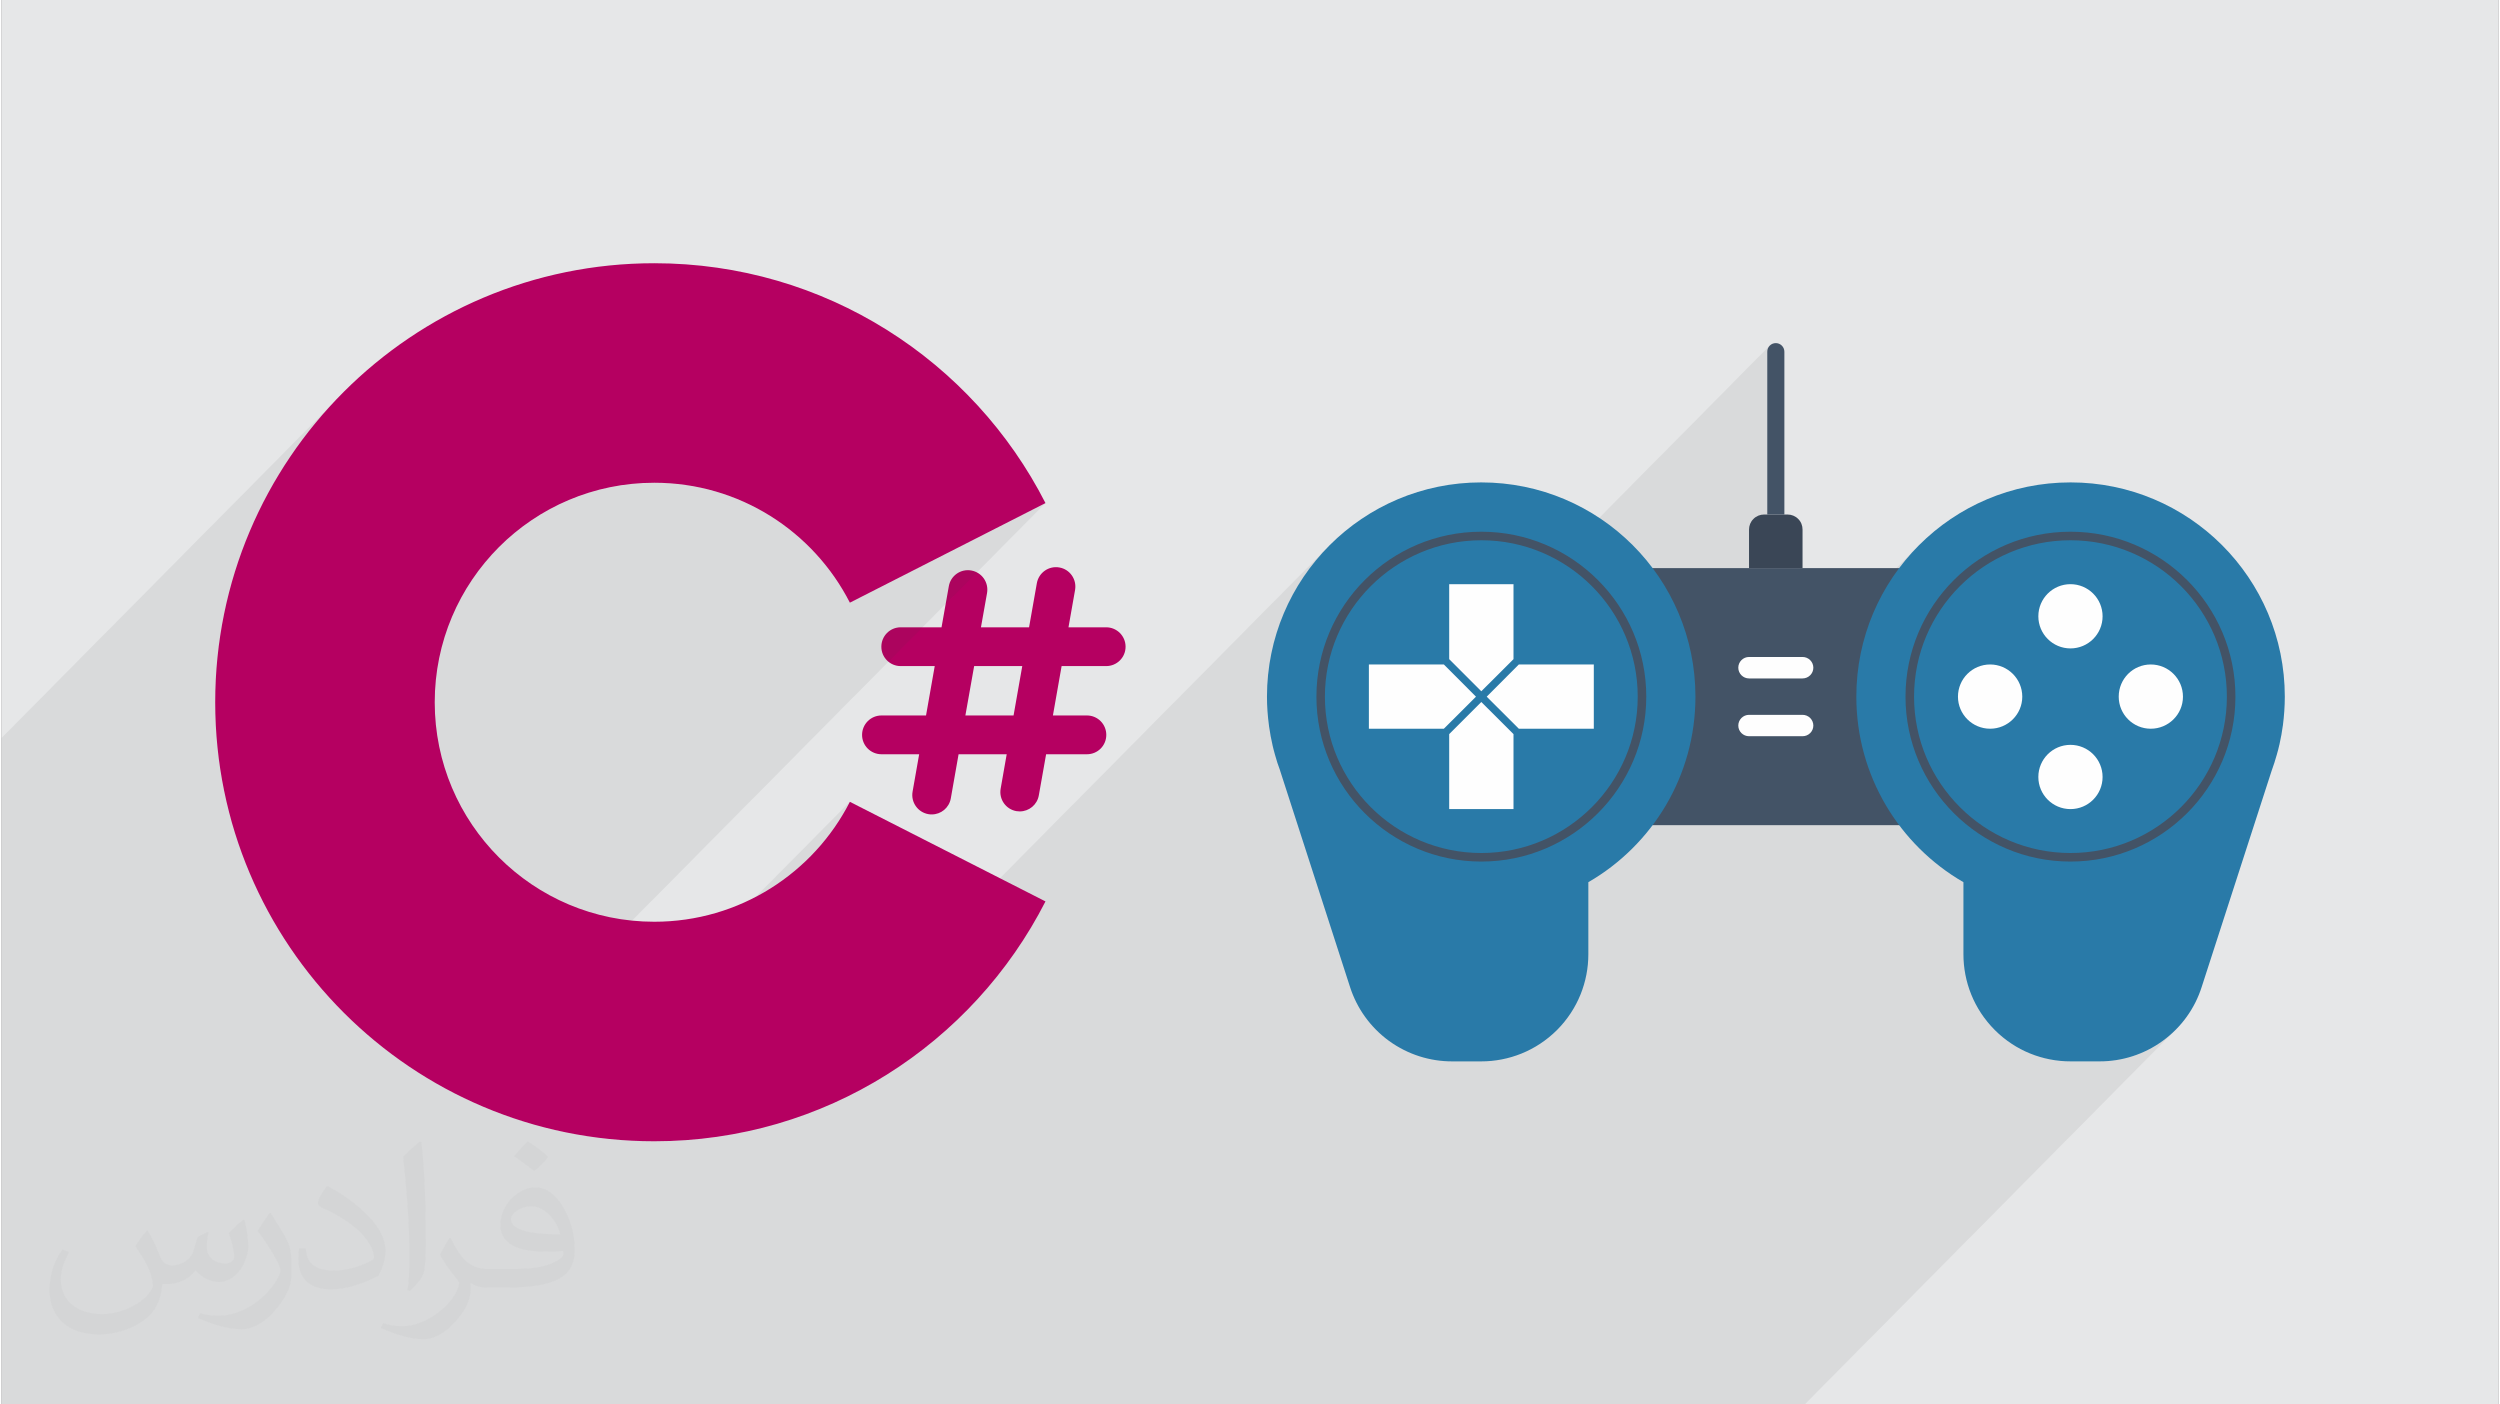
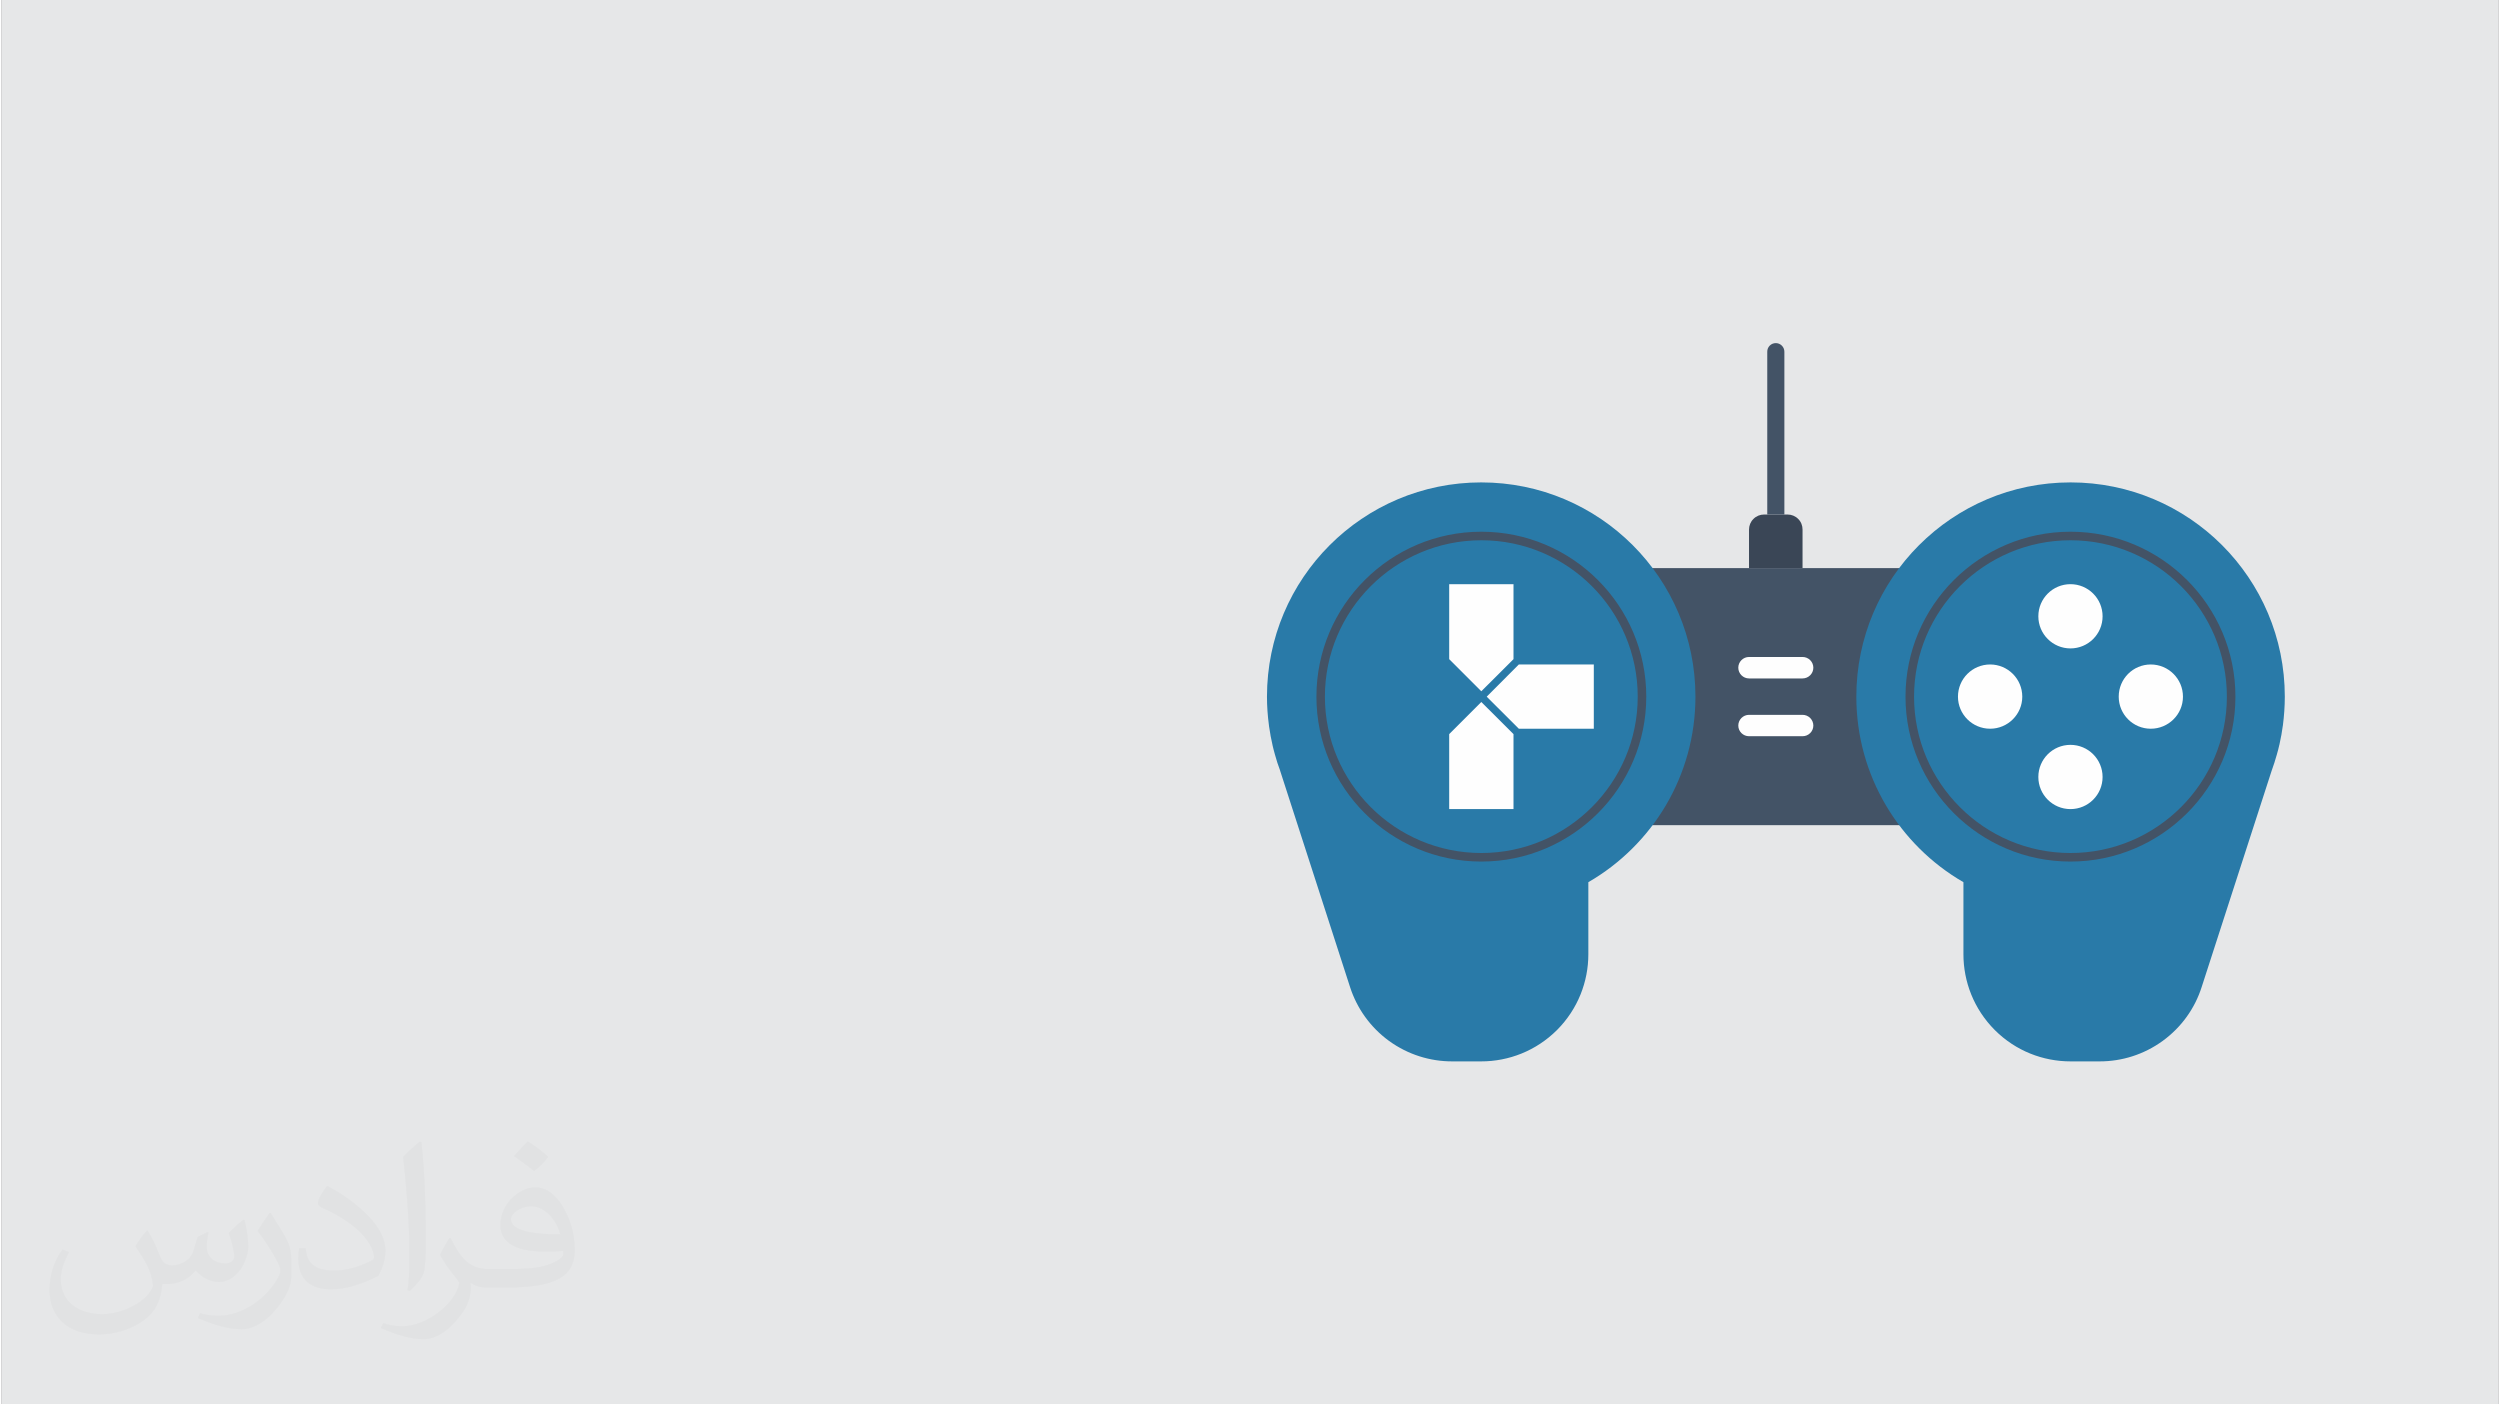
<svg xmlns="http://www.w3.org/2000/svg" xml:space="preserve" width="356px" height="200px" version="1.0" shape-rendering="geometricPrecision" text-rendering="geometricPrecision" image-rendering="optimizeQuality" fill-rule="evenodd" clip-rule="evenodd" viewBox="0 0 35600 20025">
  <rect x="0" y="0" width="35600" height="20025" fill="#808080" stroke="none" />
  <g id="__x0023_Layer_x0020_1">
    <g id="_2087107605840">
      <path fill="#E6E7E8" d="M0 0l35600 0 0 20025 -35600 0 0 -20025z" />
-       <path fill="#B50061" fill-rule="nonzero" d="M15749 9497c153,0 277,-123 277,-276 0,-153 -124,-277 -277,-277l-537 0 94 -533c26,-150 -74,-294 -224,-320 -151,-27 -294,74 -321,224l-111 629 -686 0 87 -489c26,-151 -74,-294 -225,-321 -150,-27 -294,74 -320,224l-104 586 -582 0c-153,0 -276,124 -276,277 0,153 123,276 276,276l485 0 -124 704 -635 0c-153,0 -277,124 -277,277 0,153 124,276 277,276l537 0 -94 534c-26,150 74,293 225,320 16,3 32,4 48,4 132,0 248,-94 272,-228l111 -630 686 0 -86 490c-27,151 73,294 224,321 16,2 32,4 48,4 132,0 249,-95 272,-229l104 -586 582 0c153,0 276,-123 276,-276 0,-153 -123,-277 -276,-277l-485 0 124 -704 635 0zm-1320 704l0 0 -687 0 125 -704 686 0 -124 704z" />
-       <path fill="#373435" fill-opacity="0.078" d="M25210 4928l-2939 2969 -53 -32 -205 -99 -216 -80 -225 -58 -233 -35 -241 -12 -240 12 -233 35 -225 58 -216 80 -206 99 -194 118 -181 135 -167 152 -1380 1394 2 -44 47 -303 75 -293 102 -280 129 -267 153 -252 176 -235 197 -217 -8268 8350 -33 8 -216 42 -218 36 -221 27 -223 20 -225 12 -227 4 -322 -8 -318 -24 -313 -40 -309 -55 -303 -70 -30 -8 3901 -3939 138 -161 126 -170 116 -178 103 -187 -4544 4589 -107 -30 -291 -99 -284 -112 -277 -125 -71 -36 8363 -8446 -2789 1420 -103 -187 -116 -178 -126 -170 -138 -161 -148 -150 -158 -141 -167 -130 -176 -119 -184 -107 -192 -94 -199 -81 -206 -68 -211 -54 -217 -39 -222 -23 -226 -8 -320 16 -311 47 -300 77 -287 106 -274 131 -258 157 -241 180 -222 202 -3826 3864 -24 -86 -70 -303 -55 -308 -40 -313 -24 -318 -8 -322 8 -323 24 -317 40 -314 55 -308 70 -303 84 -297 99 -291 112 -284 125 -277 139 -270 150 -262 163 -254 175 -246 185 -236 197 -227 -4672 4718 0 9503 25708 0 5293 -5346 -90 84 -98 78 -103 69 -107 59 -111 51 -112 41 -115 31 -116 23 -117 14 -117 4 -416 0 -146 -7 -146 -21 -143 -35 -140 -49 -135 -63 -130 -77 -124 -90 -116 -105 -105 -116 -42 -58 2888 -2917 152 -167 136 -181 118 -194 99 -206 79 -216 58 -225 36 -233 12 -240 -12 -240 -36 -234 -58 -225 -79 -216 -99 -206 -118 -194 -136 -181 -152 -167 -167 -152 -181 -135 -194 -118 -206 -99 -216 -80 -225 -58 -233 -35 -240 -12 -240 12 -234 35 -225 58 -216 80 -205 99 -194 118 -182 135 -167 152 -1376 1391 2 -40 46 -304 75 -293 103 -280 129 -267 153 -252 175 -235 198 -217 -1595 1610 -7 -3 -29 -9 -31 -4 -763 0 -31 4 -28 9 -26 14 -23 18 -1668 1684 27 -43 99 -206 79 -216 58 -225 2 -9 2274 -2297 -763 0 0 -255 504 -509 -244 0 0 -2321 0 -12 2 -12 3 -11 3 -11 5 -11 7 -11 7 -9 8 -10z" />
+       <path fill="#373435" fill-opacity="0.078" d="M25210 4928z" />
      <g>
-         <path fill="#B50061" fill-rule="nonzero" d="M12095 11432c-518,1015 -1572,1710 -2789,1710 -1729,0 -3130,-1401 -3130,-3129 0,-1729 1401,-3130 3130,-3130 1217,0 2271,695 2789,1710l2789 -1420c-1035,-2030 -3144,-3420 -5578,-3420 -3457,0 -6260,2802 -6260,6260 0,3457 2803,6259 6260,6259 2434,0 4543,-1390 5578,-3420l-2789 -1420z" />
        <g>
          <path fill="#435366" fill-rule="nonzero" d="M22410 11765l5773 0 0 -3665 -5773 0 0 3665z" />
          <path fill="#297AA8" fill-rule="nonzero" d="M21097 6878c-1687,0 -3055,1367 -3055,3055 0,138 10,274 28,408 0,4 1,7 1,11 6,43 13,86 21,128 0,5 1,9 2,14 8,42 16,83 26,124 0,2 1,4 1,6 9,41 20,81 31,121 1,4 2,8 3,12l1 3c21,77 45,152 73,225l0 2 998 3088c96,297 284,568 555,766 272,197 587,292 899,292l416 0c390,0 781,-149 1080,-447 298,-299 447,-690 447,-1080l0 -1028c913,-528 1527,-1515 1527,-2645 0,-1688 -1367,-3055 -3054,-3055z" />
          <path fill="#297AA8" fill-rule="nonzero" d="M29499 6878c1687,0 3055,1367 3055,3055 0,138 -10,274 -27,408 -1,4 -2,7 -2,11 -6,43 -13,86 -20,128 -1,5 -3,9 -3,14 -8,42 -16,83 -25,124 -1,2 -2,4 -2,6 -9,41 -19,81 -31,121 -1,4 -2,8 -3,12l-1 3c-21,77 -46,152 -72,225l-1 2 -999 3088c-95,297 -283,568 -555,766 -271,197 -586,292 -898,292l-416 0c-391,0 -782,-149 -1080,-447 -298,-299 -447,-690 -447,-1080l0 -1028c-913,-528 -1527,-1515 -1527,-2645 0,-1688 1367,-3055 3054,-3055z" />
-           <path fill="#FEFEFE" fill-rule="nonzero" d="M21022 9933l-458 457 -1069 0 0 -916 1069 0 458 459z" />
          <path fill="#FEFEFE" fill-rule="nonzero" d="M21175 9933l458 457 1069 0 0 -916 -1069 0 -458 459z" />
          <path fill="#FEFEFE" fill-rule="nonzero" d="M21098 9856l-458 -458 0 -1069 917 0 0 1069 -459 458z" />
          <path fill="#FEFEFE" fill-rule="nonzero" d="M21098 10009l-458 458 0 1069 917 0 0 -1069 -459 -458z" />
          <path fill="#FEFEFE" fill-rule="nonzero" d="M29956 8787c0,253 -205,458 -458,458 -253,0 -458,-205 -458,-458 0,-253 205,-458 458,-458 253,0 458,205 458,458z" />
          <path fill="#FEFEFE" fill-rule="nonzero" d="M28353 9474c252,0 458,205 458,459 0,252 -206,457 -458,457 -254,0 -459,-205 -459,-457 0,-254 205,-459 459,-459z" />
          <path fill="#FEFEFE" fill-rule="nonzero" d="M29040 11078c0,-253 205,-458 458,-458 253,0 458,205 458,458 0,253 -205,458 -458,458 -253,0 -458,-205 -458,-458z" />
          <path fill="#FEFEFE" fill-rule="nonzero" d="M30643 10390c-253,0 -457,-205 -457,-457 0,-254 204,-459 457,-459 253,0 459,205 459,459 0,252 -206,457 -459,457z" />
          <path fill="#435366" fill-rule="nonzero" d="M21098 7703c-1229,0 -2230,1000 -2230,2230 0,1229 1001,2229 2230,2229 1230,0 2230,-1000 2230,-2229 0,-1230 -1000,-2230 -2230,-2230zm0 4581c-1297,0 -2351,-1055 -2351,-2351 0,-1298 1054,-2352 2351,-2352 1297,0 2352,1054 2352,2352 0,1296 -1055,2351 -2352,2351z" />
          <path fill="#435366" fill-rule="nonzero" d="M29498 7703c-1229,0 -2230,1000 -2230,2230 0,1229 1001,2229 2230,2229 1230,0 2230,-1000 2230,-2229 0,-1230 -1000,-2230 -2230,-2230zm0 4581c-1297,0 -2352,-1055 -2352,-2351 0,-1298 1055,-2352 2352,-2352 1297,0 2352,1054 2352,2352 0,1296 -1055,2351 -2352,2351z" />
          <path fill="#FEFEFE" fill-rule="nonzero" d="M25832 9520c0,84 -69,153 -154,153l-763 0c-84,0 -153,-69 -153,-153l0 0c0,-84 69,-153 153,-153l763 0c85,0 154,69 154,153l0 0z" />
          <path fill="#FEFEFE" fill-rule="nonzero" d="M25832 10345c0,84 -69,152 -154,152l-763 0c-84,0 -153,-68 -153,-152l0 0c0,-84 69,-153 153,-153l763 0c85,0 154,69 154,153l0 0z" />
          <path fill="#3A4656" fill-rule="nonzero" d="M24915 8100l763 0 0 -550c0,-55 -20,-110 -62,-151 -41,-42 -96,-63 -151,-63l-336 0c-55,0 -110,21 -151,63 -42,41 -63,96 -63,151l0 550 0 0z" />
          <path fill="#435366" fill-rule="nonzero" d="M25383 4928c-24,-24 -55,-36 -86,-36 -32,0 -63,12 -87,36 -24,24 -35,55 -35,87l0 2321 244 0 0 -2321c0,-32 -12,-63 -36,-87z" />
        </g>
      </g>
      <path fill="#373435" fill-opacity="0.031" d="M2082 17547c68,104 112,203 155,312 32,64 49,183 199,183 44,0 107,-14 163,-45 63,-33 111,-83 136,-159l60 -202 146 -72 10 10c-20,77 -25,149 -25,206 0,170 146,234 262,234 68,0 129,-34 129,-95 0,-81 -34,-217 -78,-339 68,-68 136,-136 214,-191l12 6c34,144 53,287 53,381 0,93 -41,196 -75,264 -70,132 -194,238 -344,238 -114,0 -241,-58 -328,-163l-5 0c-82,101 -209,193 -412,193l-63 0c-10,134 -39,229 -83,314 -121,237 -480,404 -818,404 -470,0 -706,-272 -706,-633 0,-223 73,-431 185,-578l92 38c-70,134 -117,262 -117,385 0,338 275,499 592,499 294,0 658,-187 724,-404 -25,-237 -114,-348 -250,-565 41,-72 94,-144 160,-221l12 0zm5421 -1274c99,62 196,136 291,221 -53,74 -119,142 -201,202 -95,-77 -190,-143 -287,-213 66,-74 131,-146 197,-210zm51 926c-160,0 -291,105 -291,183 0,168 320,219 703,217 -48,-196 -216,-400 -412,-400zm-359 895c208,0 390,-6 529,-41 155,-39 286,-118 286,-171 0,-15 0,-31 -5,-46 -87,8 -187,8 -274,8 -282,0 -498,-64 -583,-222 -21,-44 -36,-93 -36,-149 0,-152 66,-303 182,-406 97,-85 204,-138 313,-138 197,0 354,158 464,408 60,136 101,293 101,491 0,132 -36,243 -118,326 -153,148 -435,204 -867,204l-196 0 0 0 -51 0c-107,0 -184,-19 -245,-66l-10 0c3,25 5,50 5,72 0,97 -32,221 -97,320 -192,287 -400,410 -580,410 -182,0 -405,-70 -606,-161l36 -70c65,27 155,46 279,46 325,0 752,-314 805,-619 -12,-25 -34,-58 -65,-93 -95,-113 -155,-208 -211,-307 48,-95 92,-171 133,-239l17 -2c139,282 265,445 546,445l44 0 0 0 204 0zm-1408 299c24,-130 26,-276 26,-413l0 -202c0,-377 -48,-926 -87,-1282 68,-75 163,-161 238,-219l22 6c51,450 63,972 63,1452 0,126 -5,250 -17,340 -7,114 -73,201 -214,332l-31 -14zm-1449 -596c7,177 94,318 398,318 189,0 349,-50 526,-135 32,-14 49,-33 49,-49 0,-111 -85,-258 -228,-392 -139,-126 -323,-237 -495,-311 -59,-25 -78,-52 -78,-77 0,-51 68,-158 124,-235l19 -2c197,103 417,256 580,427 148,157 240,316 240,489 0,128 -39,250 -102,361 -216,109 -446,192 -674,192 -277,0 -466,-130 -466,-436 0,-33 0,-84 12,-150l95 0zm-501 -503l172 278c63,103 122,215 122,392l0 227c0,183 -117,379 -306,573 -148,132 -279,188 -400,188 -180,0 -386,-56 -624,-159l27 -70c75,21 162,37 269,37 342,-2 692,-252 852,-557 19,-35 26,-68 26,-90 0,-36 -19,-75 -34,-110 -87,-165 -184,-315 -291,-453 56,-89 112,-174 173,-258l14 2z" />
    </g>
  </g>
</svg>